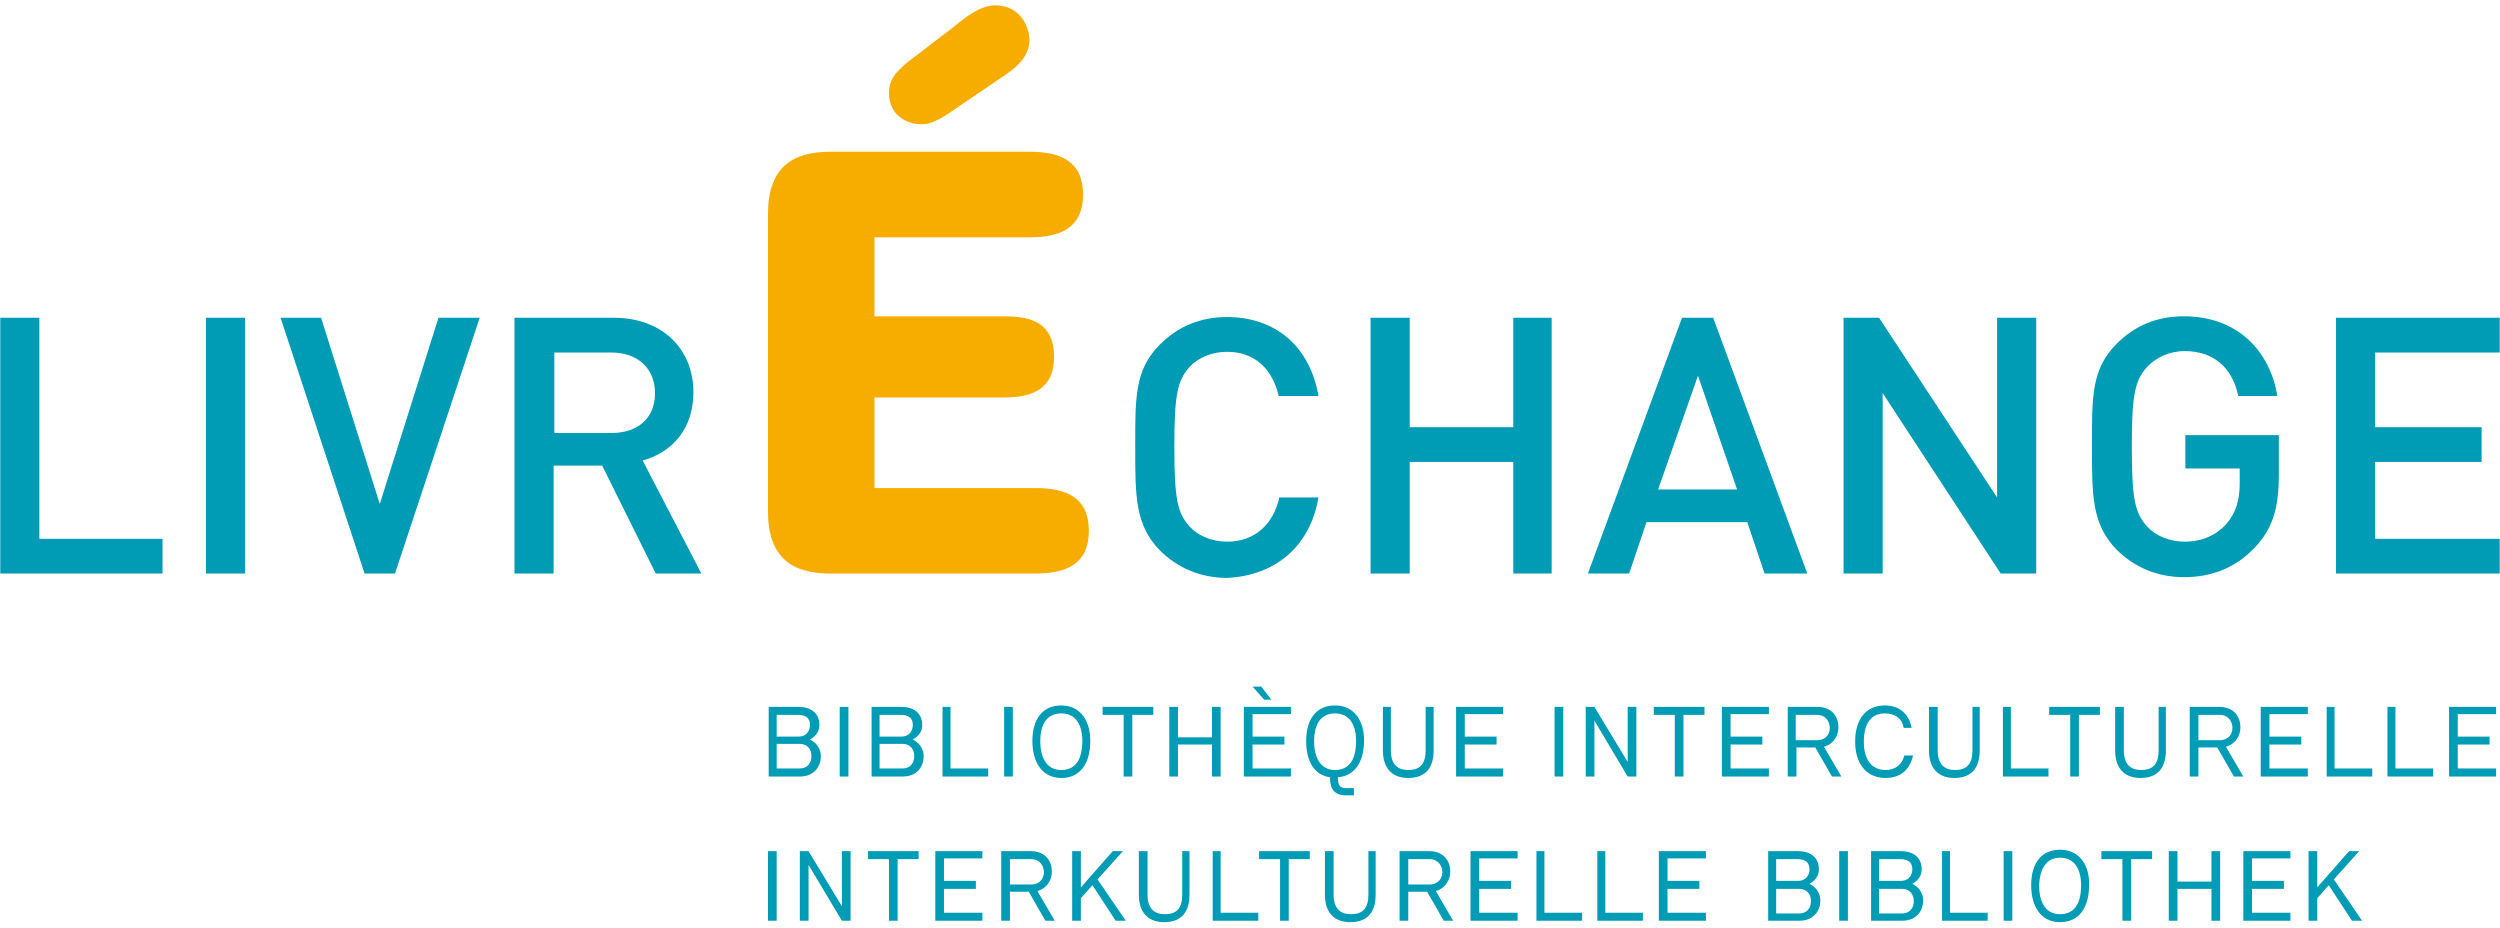
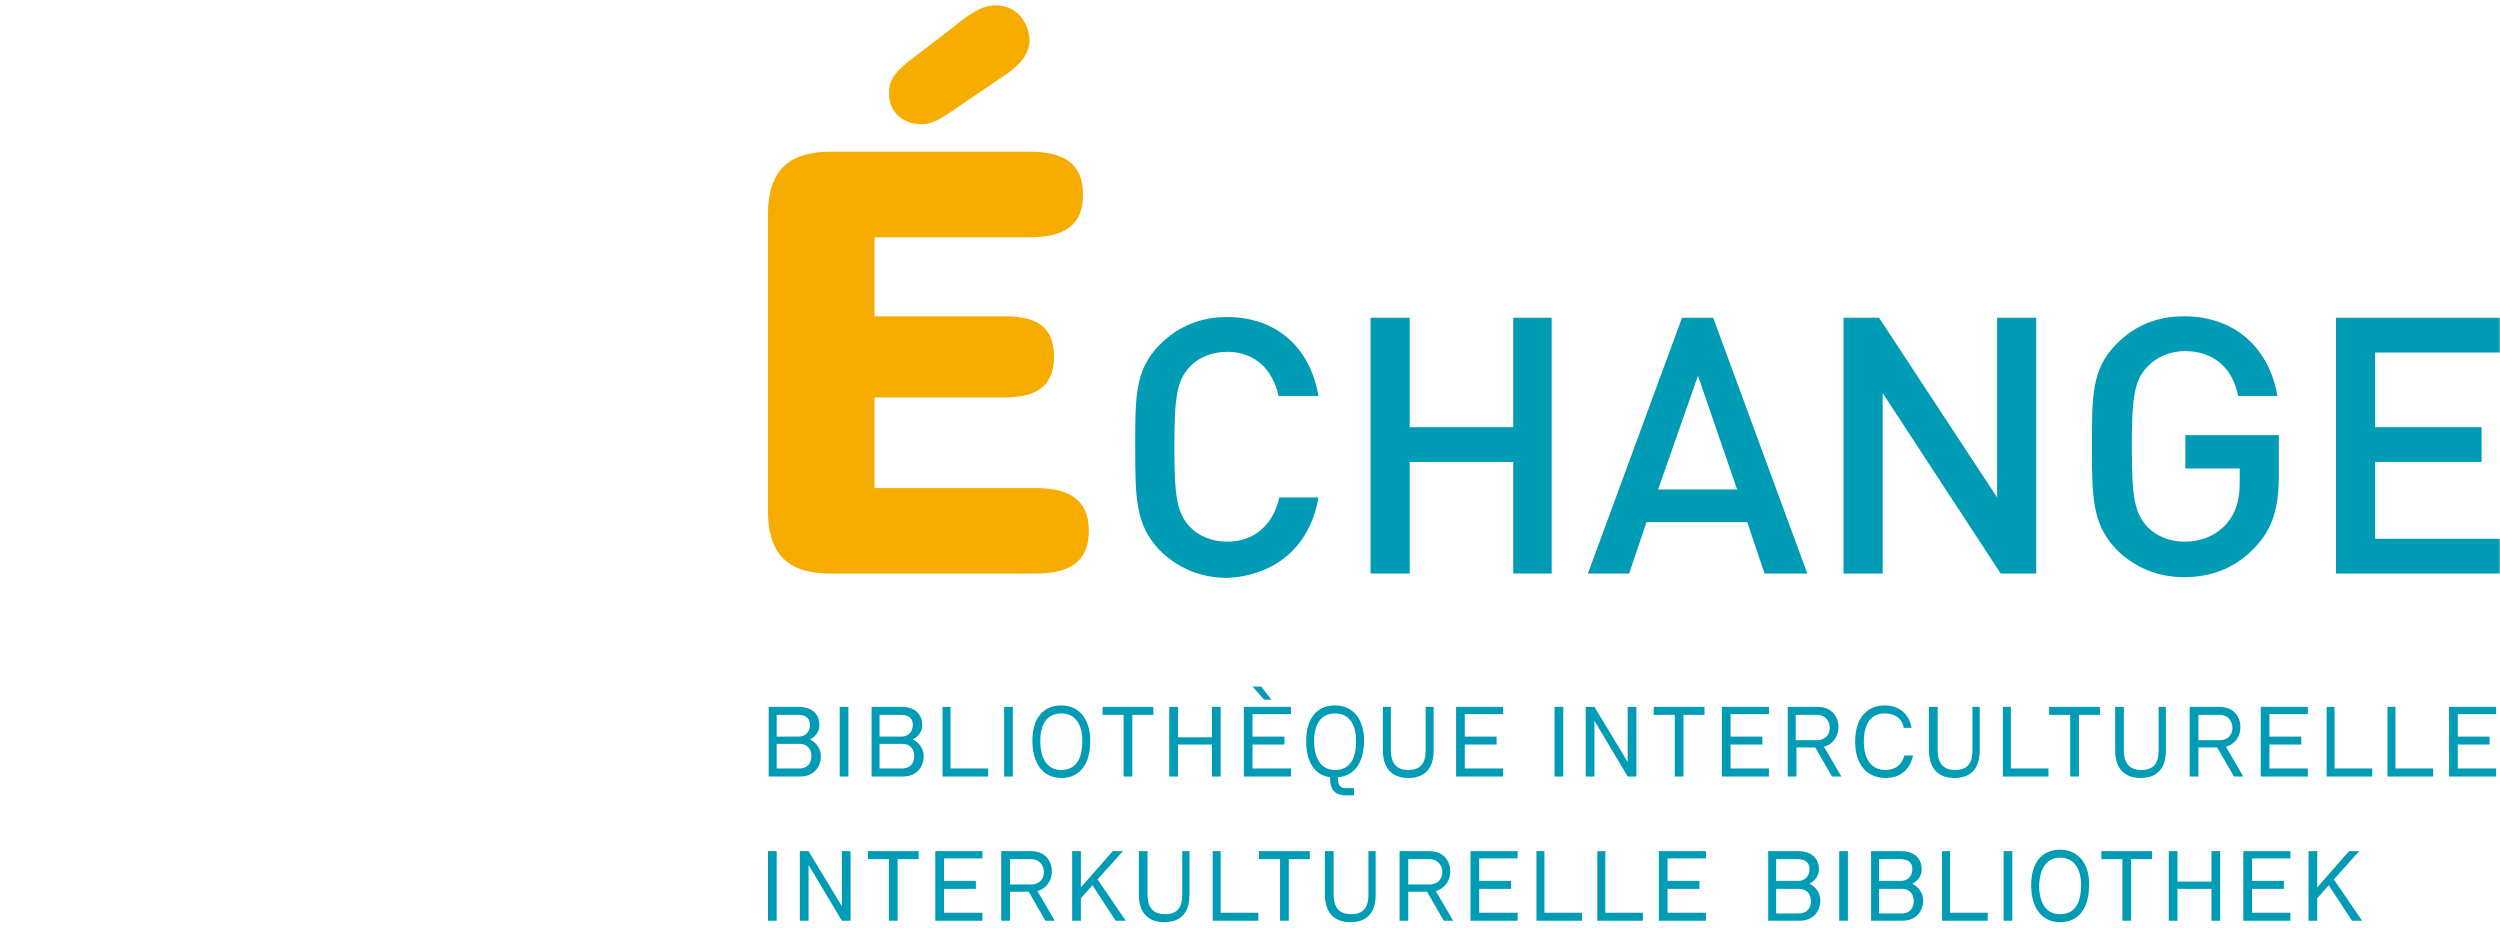
<svg xmlns="http://www.w3.org/2000/svg" width="345" height="128" viewBox="0 0 345 128">
  <style type="text/css">
	.st0{fill:#009BB4;}
	.st1{fill:#F7AC00;}
</style>
  <path id="Imported Path #5" class="st0" d="M 344.96,79.15            C 344.96,79.15 344.96,74.35 344.96,74.35              344.96,74.35 327.77,74.35 327.77,74.35              327.77,74.35 327.77,63.75 327.77,63.75              327.77,63.75 342.46,63.75 342.46,63.75              342.46,63.75 342.46,58.95 342.46,58.95              342.46,58.95 327.77,58.95 327.77,58.95              327.77,58.95 327.77,48.65 327.77,48.65              327.77,48.65 344.96,48.65 344.96,48.65              344.96,48.65 344.96,43.85 344.96,43.85              344.96,43.85 322.37,43.85 322.37,43.85              322.37,43.85 322.37,79.15 322.37,79.15              322.37,79.15 344.96,79.15 344.96,79.15              344.96,79.15 344.96,79.15 344.96,79.15 Z            M 314.48,65.45            C 314.48,65.45 314.48,60.05 314.48,60.05              314.48,60.05 301.58,60.05 301.58,60.05              301.58,60.05 301.58,64.65 301.58,64.65              301.58,64.65 309.08,64.65 309.08,64.65              309.08,64.65 309.08,66.65 309.08,66.65              309.08,68.95 308.58,70.75 307.28,72.25              305.88,73.85 303.88,74.75 301.48,74.75              299.39,74.75 297.49,73.95 296.29,72.65              294.59,70.75 294.19,68.75 294.19,61.65              294.19,54.55 294.59,52.55 296.29,50.65              297.49,49.35 299.39,48.45 301.48,48.45              305.48,48.45 308.08,50.75 308.88,54.65              308.88,54.65 314.28,54.65 314.28,54.65              313.28,48.55 308.88,43.65 301.39,43.65              297.59,43.65 294.59,44.95 292.09,47.45              288.59,50.95 288.69,54.85 288.69,61.65              288.69,68.45 288.69,72.35 292.09,75.85              294.49,78.25 297.69,79.65 301.39,79.65              305.08,79.65 308.38,78.45 311.08,75.65              313.68,72.95 314.48,70.05 314.48,65.45M 281.00,79.15            C 281.00,79.15 281.00,43.85 281.00,43.85              281.00,43.85 275.60,43.85 275.60,43.85              275.60,43.85 275.60,68.65 275.60,68.65              275.60,68.65 259.31,43.85 259.31,43.85              259.31,43.85 254.41,43.85 254.41,43.85              254.41,43.85 254.41,79.15 254.41,79.15              254.41,79.15 259.81,79.15 259.81,79.15              259.81,79.15 259.81,54.25 259.81,54.25              259.81,54.25 276.10,79.15 276.10,79.15              276.10,79.15 281.00,79.15 281.00,79.15 Z            M 239.72,67.55            C 239.72,67.55 228.82,67.55 228.82,67.55              228.82,67.55 234.32,51.85 234.32,51.85              234.32,51.85 239.72,67.55 239.72,67.55 Z            M 249.41,79.15            C 249.41,79.15 236.42,43.85 236.42,43.85              236.42,43.85 232.12,43.85 232.12,43.85              232.12,43.85 219.13,79.15 219.13,79.15              219.13,79.15 224.82,79.15 224.82,79.15              224.82,79.15 227.22,72.05 227.22,72.05              227.22,72.05 241.12,72.05 241.12,72.05              241.12,72.05 243.51,79.15 243.51,79.15              243.51,79.15 249.41,79.15 249.41,79.15 Z            M 214.13,79.15            C 214.13,79.15 214.13,43.85 214.13,43.85              214.13,43.85 208.83,43.85 208.83,43.85              208.83,43.85 208.83,58.95 208.83,58.95              208.83,58.95 194.54,58.95 194.54,58.95              194.54,58.95 194.54,43.85 194.54,43.85              194.54,43.85 189.14,43.85 189.14,43.85              189.14,43.85 189.14,79.15 189.14,79.15              189.14,79.15 194.54,79.15 194.54,79.15              194.54,79.15 194.54,63.75 194.54,63.75              194.54,63.75 208.83,63.75 208.83,63.75              208.83,63.75 208.83,79.15 208.83,79.15              208.83,79.15 214.13,79.15 214.13,79.15 Z            M 181.95,68.65            C 181.95,68.65 176.55,68.65 176.55,68.65              175.75,72.25 173.25,74.75 169.35,74.75              167.25,74.75 165.35,73.95 164.15,72.65              162.46,70.75 162.06,68.75 162.06,61.65              162.06,54.55 162.46,52.55 164.15,50.65              165.35,49.35 167.25,48.55 169.35,48.55              173.25,48.55 175.65,51.05 176.45,54.65              176.45,54.65 181.95,54.65 181.95,54.65              180.75,47.65 175.85,43.75 169.35,43.75              165.65,43.75 162.56,45.05 160.06,47.55              156.56,51.05 156.66,54.95 156.66,61.75              156.66,68.55 156.66,72.45 160.06,75.95              162.46,78.35 165.65,79.75 169.35,79.75              175.75,79.45 180.75,75.65 181.95,68.65" />
  <path id="Imported Path #4" class="st1" d="M 105.98,70.55            C 105.98,77.05 109.38,79.15 114.58,79.15              114.58,79.15 142.86,79.15 142.86,79.15              147.16,79.15 150.26,77.85 150.26,73.25              150.26,68.65 147.16,67.35 142.86,67.35              142.86,67.35 120.68,67.35 120.68,67.35              120.68,67.35 120.68,54.85 120.68,54.85              120.68,54.85 138.57,54.85 138.57,54.85              142.37,54.85 145.46,53.75 145.46,49.25              145.46,44.65 142.47,43.65 138.57,43.65              138.57,43.65 120.68,43.65 120.68,43.65              120.68,43.65 120.68,32.75 120.68,32.75              120.68,32.75 142.07,32.75 142.07,32.75              146.36,32.75 149.46,31.45 149.46,26.85              149.46,22.25 146.36,20.94 142.07,20.94              142.07,20.94 114.58,20.94 114.58,20.94              109.38,20.94 105.98,23.05 105.98,29.55              105.98,29.55 105.98,70.55 105.98,70.55 Z" />
-   <path id="Imported Path #3" class="st0" d="M 90.39,54.25            C 90.39,57.75 87.99,59.75 84.39,59.75              84.39,59.75 76.50,59.75 76.50,59.75              76.50,59.75 76.50,48.65 76.50,48.65              76.50,48.65 84.39,48.65 84.39,48.65              87.89,48.65 90.39,50.75 90.39,54.25M 96.79,79.15            C 96.79,79.15 88.69,63.55 88.69,63.55              92.69,62.45 95.69,59.25 95.69,54.15              95.69,48.15 91.39,43.85 84.69,43.85              84.69,43.85 71.00,43.85 71.00,43.85              71.00,43.85 71.00,79.15 71.00,79.15              71.00,79.15 76.40,79.15 76.40,79.15              76.40,79.15 76.40,64.25 76.40,64.25              76.40,64.25 83.10,64.25 83.10,64.25              83.10,64.25 90.49,79.15 90.49,79.15              90.49,79.15 96.79,79.15 96.79,79.15 Z            M 66.20,43.85            C 66.20,43.85 60.51,43.85 60.51,43.85              60.51,43.85 52.41,69.55 52.41,69.55              52.41,69.55 44.31,43.85 44.31,43.85              44.31,43.85 38.72,43.85 38.72,43.85              38.72,43.85 50.31,79.15 50.31,79.15              50.31,79.15 54.51,79.15 54.51,79.15              54.51,79.15 66.20,43.85 66.20,43.85 Z            M 33.82,43.85            C 33.82,43.85 28.42,43.85 28.42,43.85              28.42,43.85 28.42,79.15 28.42,79.15              28.42,79.15 33.82,79.15 33.82,79.15              33.82,79.15 33.82,43.85 33.82,43.85 Z            M 22.43,79.15            C 22.43,79.15 22.43,74.35 22.43,74.35              22.43,74.35 5.43,74.35 5.43,74.35              5.43,74.35 5.43,43.85 5.43,43.85              5.43,43.85 0.04,43.85 0.04,43.85              0.04,43.85 0.04,79.15 0.04,79.15              0.04,79.15 22.43,79.15 22.43,79.15 Z" />
  <path id="Imported Path #2" class="st1" d="M 125.17,8.64            C 123.27,10.24 122.68,11.24 122.68,12.84              122.68,15.84 125.07,17.14 127.07,17.14              127.97,17.14 128.87,17.04 131.07,15.54              131.07,15.54 138.87,10.24 138.87,10.24              140.97,8.84 142.07,7.24 142.07,5.54              142.07,3.84 140.87,0.74 137.37,0.74              135.27,0.74 133.27,2.34 131.57,3.74              131.57,3.74 125.17,8.64 125.17,8.64 Z" />
  <path id="Imported Path #1" class="st0" d="M 319.78,117.46            C 319.78,117.46 318.58,117.46 318.58,117.46              318.58,117.46 318.58,127.06 318.58,127.06              318.58,127.06 319.78,127.06 319.78,127.06              319.78,127.06 319.78,123.96 319.78,123.96              319.78,123.96 321.37,122.16 321.37,122.16              321.37,122.16 324.57,127.06 324.57,127.06              324.57,127.06 325.97,127.06 325.97,127.06              325.97,127.06 322.07,121.36 322.07,121.36              322.07,121.36 325.57,117.46 325.57,117.46              325.57,117.46 324.17,117.46 324.17,117.46              324.17,117.46 319.78,122.46 319.78,122.46              319.78,122.46 319.78,117.46 319.78,117.46              319.78,117.46 319.78,117.46 319.78,117.46 Z            M 316.08,117.46            C 316.08,117.46 309.58,117.46 309.58,117.46              309.58,117.46 309.58,127.06 309.58,127.06              309.58,127.06 316.08,127.06 316.08,127.06              316.08,127.06 316.08,125.96 316.08,125.96              316.08,125.96 310.78,125.96 310.78,125.96              310.78,125.96 310.78,122.66 310.78,122.66              310.78,122.66 315.18,122.66 315.18,122.66              315.18,122.66 315.18,121.56 315.18,121.56              315.18,121.56 310.78,121.56 310.78,121.56              310.78,121.56 310.78,118.46 310.78,118.46              310.78,118.46 316.08,118.46 316.08,118.46              316.08,118.46 316.08,117.46 316.08,117.46 Z            M 306.38,117.46            C 306.38,117.46 305.18,117.46 305.18,117.46              305.18,117.46 305.18,121.66 305.18,121.66              305.18,121.66 300.49,121.66 300.49,121.66              300.49,121.66 300.49,117.46 300.49,117.46              300.49,117.46 299.29,117.46 299.29,117.46              299.29,117.46 299.29,127.06 299.29,127.06              299.29,127.06 300.49,127.06 300.49,127.06              300.49,127.06 300.49,122.66 300.49,122.66              300.49,122.66 305.18,122.66 305.18,122.66              305.18,122.66 305.18,127.06 305.18,127.06              305.18,127.06 306.38,127.06 306.38,127.06              306.38,127.06 306.38,117.46 306.38,117.46 Z            M 296.99,117.46            C 296.99,117.46 289.99,117.46 289.99,117.46              289.99,117.46 289.99,118.56 289.99,118.56              289.99,118.56 292.89,118.56 292.89,118.56              292.89,118.56 292.89,127.06 292.89,127.06              292.89,127.06 294.09,127.06 294.09,127.06              294.09,127.06 294.09,118.56 294.09,118.56              294.09,118.56 296.99,118.56 296.99,118.56              296.99,118.56 296.99,117.46 296.99,117.46              296.99,117.46 296.99,117.46 296.99,117.46 Z            M 284.29,118.36            C 286.29,118.36 287.19,119.96 287.19,122.16              287.19,124.66 286.29,126.16 284.29,126.16              282.39,126.16 281.40,124.66 281.40,122.16              281.50,119.76 282.49,118.36 284.29,118.36M 284.29,117.26            C 281.69,117.26 280.30,119.16 280.30,122.16              280.30,125.16 281.69,127.26 284.29,127.26              286.99,127.26 288.29,125.16 288.29,122.16              288.39,119.46 286.99,117.26 284.29,117.26M 277.70,117.46            C 277.70,117.46 276.50,117.46 276.50,117.46              276.50,117.46 276.50,127.06 276.50,127.06              276.50,127.06 277.70,127.06 277.70,127.06              277.70,127.06 277.70,117.46 277.70,117.46 Z            M 269.20,117.46            C 269.20,117.46 268.00,117.46 268.00,117.46              268.00,117.46 268.00,127.06 268.00,127.06              268.00,127.06 274.30,127.06 274.30,127.06              274.30,127.06 274.30,125.96 274.30,125.96              274.30,125.96 269.10,125.96 269.10,125.96              269.10,125.96 269.10,117.46 269.10,117.46              269.10,117.46 269.20,117.46 269.20,117.46 Z            M 262.40,122.66            C 263.70,122.66 264.10,123.56 264.10,124.36              264.10,125.16 263.70,126.06 262.40,126.06              262.40,126.06 259.31,126.06 259.31,126.06              259.31,126.06 259.31,122.66 259.31,122.66              259.31,122.66 262.40,122.66 262.40,122.66 Z            M 262.20,118.56            C 263.50,118.56 263.90,119.16 263.90,119.96              263.90,120.66 263.50,121.56 262.30,121.56              262.30,121.56 259.31,121.56 259.31,121.56              259.31,121.56 259.31,118.56 259.31,118.56              259.31,118.56 262.20,118.56 262.20,118.56 Z            M 258.21,117.46            C 258.21,117.46 258.21,127.06 258.21,127.06              258.21,127.06 262.50,127.06 262.50,127.06              264.60,127.06 265.40,125.56 265.40,124.26              265.40,123.36 264.90,122.46 263.90,121.96              264.80,121.46 265.20,120.76 265.20,119.96              265.20,118.66 264.40,117.46 262.30,117.46              262.30,117.46 258.21,117.46 258.21,117.46 Z            M 255.01,117.46            C 255.01,117.46 253.81,117.46 253.81,117.46              253.81,117.46 253.81,127.06 253.81,127.06              253.81,127.06 255.01,127.06 255.01,127.06              255.01,127.06 255.01,117.46 255.01,117.46 Z            M 248.21,122.66            C 249.51,122.66 249.91,123.56 249.91,124.36              249.91,125.16 249.51,126.06 248.21,126.06              248.21,126.06 245.11,126.06 245.11,126.06              245.11,126.06 245.11,122.66 245.11,122.66              245.11,122.66 248.21,122.66 248.21,122.66 Z            M 248.01,118.56            C 249.31,118.56 249.71,119.16 249.71,119.96              249.71,120.66 249.31,121.56 248.11,121.56              248.11,121.56 245.11,121.56 245.11,121.56              245.11,121.56 245.11,118.56 245.11,118.56              245.11,118.56 248.01,118.56 248.01,118.56 Z            M 244.01,117.46            C 244.01,117.46 244.01,127.06 244.01,127.06              244.01,127.06 248.31,127.06 248.31,127.06              250.41,127.06 251.21,125.56 251.21,124.26              251.21,123.36 250.71,122.46 249.71,121.96              250.61,121.46 251.01,120.76 251.01,119.96              251.01,118.66 250.21,117.46 248.11,117.46              248.11,117.46 244.01,117.46 244.01,117.46 Z            M 235.42,117.46            C 235.42,117.46 228.92,117.46 228.92,117.46              228.92,117.46 228.92,127.06 228.92,127.06              228.92,127.06 235.42,127.06 235.42,127.06              235.42,127.06 235.42,125.96 235.42,125.96              235.42,125.96 230.12,125.96 230.12,125.96              230.12,125.96 230.12,122.66 230.12,122.66              230.12,122.66 234.52,122.66 234.52,122.66              234.52,122.66 234.52,121.56 234.52,121.56              234.52,121.56 230.12,121.56 230.12,121.56              230.12,121.56 230.12,118.46 230.12,118.46              230.12,118.46 235.42,118.46 235.42,118.46              235.42,118.46 235.42,117.46 235.42,117.46 Z            M 221.63,117.46            C 221.63,117.46 220.43,117.46 220.43,117.46              220.43,117.46 220.43,127.06 220.43,127.06              220.43,127.06 226.72,127.06 226.72,127.06              226.72,127.06 226.72,125.96 226.72,125.96              226.72,125.96 221.53,125.96 221.53,125.96              221.53,125.96 221.53,117.46 221.53,117.46              221.53,117.46 221.63,117.46 221.63,117.46 Z            M 213.23,117.46            C 213.23,117.46 212.03,117.46 212.03,117.46              212.03,117.46 212.03,127.06 212.03,127.06              212.03,127.06 218.33,127.06 218.33,127.06              218.33,127.06 218.33,125.96 218.33,125.96              218.33,125.96 213.13,125.96 213.13,125.96              213.13,125.96 213.13,117.46 213.13,117.46              213.13,117.46 213.23,117.46 213.23,117.46 Z            M 209.43,117.46            C 209.43,117.46 202.93,117.46 202.93,117.46              202.93,117.46 202.93,127.06 202.93,127.06              202.93,127.06 209.43,127.06 209.43,127.06              209.43,127.06 209.43,125.96 209.43,125.96              209.43,125.96 204.13,125.96 204.13,125.96              204.13,125.96 204.13,122.66 204.13,122.66              204.13,122.66 208.53,122.66 208.53,122.66              208.53,122.66 208.53,121.56 208.53,121.56              208.53,121.56 204.13,121.56 204.13,121.56              204.13,121.56 204.13,118.46 204.13,118.46              204.13,118.46 209.43,118.46 209.43,118.46              209.43,118.46 209.43,117.46 209.43,117.46 Z            M 197.24,118.56            C 198.54,118.56 199.04,119.56 199.04,120.36              199.04,121.16 198.54,122.06 197.24,122.06              197.24,122.06 194.34,122.06 194.34,122.06              194.34,122.06 194.34,118.56 194.34,118.56              194.34,118.56 197.24,118.56 197.24,118.56 Z            M 193.14,117.46            C 193.14,117.46 193.14,127.06 193.14,127.06              193.14,127.06 194.34,127.06 194.34,127.06              194.34,127.06 194.34,123.06 194.34,123.06              194.34,123.06 196.94,123.06 196.94,123.06              196.94,123.06 199.24,127.06 199.24,127.06              199.24,127.06 200.54,127.06 200.54,127.06              200.54,127.06 198.14,122.96 198.14,122.96              199.54,122.56 200.14,121.36 200.14,120.26              200.14,118.96 199.34,117.46 197.24,117.46              197.24,117.46 193.14,117.46 193.14,117.46 Z            M 190.04,117.46            C 190.04,117.46 188.84,117.46 188.84,117.46              188.84,117.46 188.84,123.46 188.84,123.46              188.84,125.36 188.04,126.16 186.44,126.16              184.94,126.16 184.04,125.36 184.04,123.46              184.04,123.46 184.04,117.46 184.04,117.46              184.04,117.46 182.84,117.46 182.84,117.46              182.84,117.46 182.84,123.46 182.84,123.46              182.84,126.26 184.44,127.26 186.34,127.26              188.34,127.26 189.84,126.26 189.84,123.46              189.84,123.46 189.84,117.46 189.84,117.46              189.84,117.46 190.04,117.46 190.04,117.46 Z            M 180.75,117.46            C 180.75,117.46 173.75,117.46 173.75,117.46              173.75,117.46 173.75,118.56 173.75,118.56              173.75,118.56 176.65,118.56 176.65,118.56              176.65,118.56 176.65,127.06 176.65,127.06              176.65,127.06 177.85,127.06 177.85,127.06              177.85,127.06 177.85,118.56 177.85,118.56              177.85,118.56 180.75,118.56 180.75,118.56              180.75,118.56 180.75,117.46 180.75,117.46              180.75,117.46 180.75,117.46 180.75,117.46 Z            M 168.55,117.46            C 168.55,117.46 167.35,117.46 167.35,117.46              167.35,117.46 167.35,127.06 167.35,127.06              167.35,127.06 173.65,127.06 173.65,127.06              173.65,127.06 173.65,125.96 173.65,125.96              173.65,125.96 168.45,125.96 168.45,125.96              168.45,125.96 168.45,117.46 168.45,117.46              168.45,117.46 168.55,117.46 168.55,117.46 Z            M 164.35,117.46            C 164.35,117.46 163.15,117.46 163.15,117.46              163.15,117.46 163.15,123.46 163.15,123.46              163.15,125.36 162.36,126.16 160.76,126.16              159.26,126.16 158.36,125.36 158.36,123.46              158.36,123.46 158.36,117.46 158.36,117.46              158.36,117.46 157.16,117.46 157.16,117.46              157.16,117.46 157.16,123.46 157.16,123.46              157.16,126.26 158.76,127.26 160.66,127.26              162.65,127.26 164.15,126.26 164.15,123.46              164.15,123.46 164.15,117.46 164.15,117.46              164.15,117.46 164.35,117.46 164.35,117.46 Z            M 149.16,117.46            C 149.16,117.46 147.96,117.46 147.96,117.46              147.96,117.46 147.96,127.06 147.96,127.06              147.96,127.06 149.16,127.06 149.16,127.06              149.16,127.06 149.16,123.96 149.16,123.96              149.16,123.96 150.76,122.16 150.76,122.16              150.76,122.16 153.96,127.06 153.96,127.06              153.96,127.06 155.36,127.06 155.36,127.06              155.36,127.06 151.46,121.36 151.46,121.36              151.46,121.36 154.96,117.46 154.96,117.46              154.96,117.46 153.56,117.46 153.56,117.46              153.56,117.46 149.16,122.46 149.16,122.46              149.16,122.46 149.16,117.46 149.16,117.46              149.16,117.46 149.16,117.46 149.16,117.46 Z            M 142.27,118.56            C 143.56,118.56 144.06,119.56 144.06,120.36              144.06,121.16 143.56,122.06 142.27,122.06              142.27,122.06 139.37,122.06 139.37,122.06              139.37,122.06 139.37,118.56 139.37,118.56              139.37,118.56 142.27,118.56 142.27,118.56 Z            M 138.17,117.46            C 138.17,117.46 138.17,127.06 138.17,127.06              138.17,127.06 139.37,127.06 139.37,127.06              139.37,127.06 139.37,123.06 139.37,123.06              139.37,123.06 141.97,123.06 141.97,123.06              141.97,123.06 144.26,127.06 144.26,127.06              144.26,127.06 145.56,127.06 145.56,127.06              145.56,127.06 143.16,122.96 143.16,122.96              144.56,122.56 145.16,121.36 145.16,120.26              145.16,118.96 144.36,117.46 142.27,117.46              142.27,117.46 138.17,117.46 138.17,117.46 Z            M 135.57,117.46            C 135.57,117.46 129.07,117.46 129.07,117.46              129.07,117.46 129.07,127.06 129.07,127.06              129.07,127.06 135.57,127.06 135.57,127.06              135.57,127.06 135.57,125.96 135.57,125.96              135.57,125.96 130.27,125.96 130.27,125.96              130.27,125.96 130.27,122.66 130.27,122.66              130.27,122.66 134.67,122.66 134.67,122.66              134.67,122.66 134.67,121.56 134.67,121.56              134.67,121.56 130.27,121.56 130.27,121.56              130.27,121.56 130.27,118.46 130.27,118.46              130.27,118.46 135.57,118.46 135.57,118.46              135.57,118.46 135.57,117.46 135.57,117.46              135.57,117.46 135.57,117.46 135.57,117.46 Z            M 126.77,117.46            C 126.77,117.46 119.78,117.46 119.78,117.46              119.78,117.46 119.78,118.56 119.78,118.56              119.78,118.56 122.68,118.56 122.68,118.56              122.68,118.56 122.68,127.06 122.68,127.06              122.68,127.06 123.87,127.06 123.87,127.06              123.87,127.06 123.87,118.56 123.87,118.56              123.87,118.56 126.77,118.56 126.77,118.56              126.77,118.56 126.77,117.46 126.77,117.46 Z            M 117.38,117.46            C 117.38,117.46 116.18,117.46 116.18,117.46              116.18,117.46 116.18,125.06 116.18,125.06              116.18,125.06 111.58,117.46 111.58,117.46              111.58,117.46 110.38,117.46 110.38,117.46              110.38,117.46 110.38,127.06 110.38,127.06              110.38,127.06 111.58,127.06 111.58,127.06              111.58,127.06 111.58,119.36 111.58,119.36              111.58,119.36 116.18,127.06 116.18,127.06              116.18,127.06 117.38,127.06 117.38,127.06              117.38,127.06 117.38,117.46 117.38,117.46 Z            M 107.18,117.46            C 107.18,117.46 105.98,117.46 105.98,117.46              105.98,117.46 105.98,127.06 105.98,127.06              105.98,127.06 107.18,127.06 107.18,127.06              107.18,127.06 107.18,117.46 107.18,117.46 Z" />
  <path id="Imported Path" class="st0" d="M 344.46,97.55            C 344.46,97.55 337.97,97.55 337.97,97.55              337.97,97.55 337.97,107.16 337.97,107.16              337.97,107.16 344.46,107.16 344.46,107.16              344.46,107.16 344.46,106.05 344.46,106.05              344.46,106.05 339.17,106.05 339.17,106.05              339.17,106.05 339.17,102.75 339.17,102.75              339.17,102.75 343.56,102.75 343.56,102.75              343.56,102.75 343.56,101.65 343.56,101.65              343.56,101.65 339.17,101.65 339.17,101.65              339.17,101.65 339.17,98.55 339.17,98.55              339.17,98.55 344.46,98.55 344.46,98.55              344.46,98.55 344.46,97.55 344.46,97.55 Z            M 330.67,97.55            C 330.67,97.55 329.47,97.55 329.47,97.55              329.47,97.55 329.47,107.16 329.47,107.16              329.47,107.16 335.77,107.16 335.77,107.16              335.77,107.16 335.77,106.05 335.77,106.05              335.77,106.05 330.57,106.05 330.57,106.05              330.57,106.05 330.57,97.55 330.57,97.55              330.57,97.55 330.67,97.55 330.67,97.55 Z            M 322.27,97.55            C 322.27,97.55 321.08,97.55 321.08,97.55              321.08,97.55 321.08,107.16 321.08,107.16              321.08,107.16 327.37,107.16 327.37,107.16              327.37,107.16 327.37,106.05 327.37,106.05              327.37,106.05 322.17,106.05 322.17,106.05              322.17,106.05 322.17,97.55 322.17,97.55              322.17,97.55 322.27,97.55 322.27,97.55 Z            M 318.48,97.55            C 318.48,97.55 311.98,97.55 311.98,97.55              311.98,97.55 311.98,107.16 311.98,107.16              311.98,107.16 318.48,107.16 318.48,107.16              318.48,107.16 318.48,106.05 318.48,106.05              318.48,106.05 313.18,106.05 313.18,106.05              313.18,106.05 313.18,102.75 313.18,102.75              313.18,102.75 317.58,102.75 317.58,102.75              317.58,102.75 317.58,101.65 317.58,101.65              317.58,101.65 313.18,101.65 313.18,101.65              313.18,101.65 313.18,98.55 313.18,98.55              313.18,98.55 318.48,98.55 318.48,98.55              318.48,98.55 318.48,97.55 318.48,97.55 Z            M 306.28,98.65            C 307.58,98.65 308.08,99.65 308.08,100.45              308.08,101.25 307.58,102.15 306.28,102.15              306.28,102.15 303.38,102.15 303.38,102.15              303.38,102.15 303.38,98.65 303.38,98.65              303.38,98.65 306.28,98.65 306.28,98.65 Z            M 302.18,97.55            C 302.18,97.55 302.18,107.16 302.18,107.16              302.18,107.16 303.38,107.16 303.38,107.16              303.38,107.16 303.38,103.15 303.38,103.15              303.38,103.15 305.98,103.15 305.98,103.15              305.98,103.15 308.28,107.16 308.28,107.16              308.28,107.16 309.58,107.16 309.58,107.16              309.58,107.16 307.18,103.05 307.18,103.05              308.58,102.65 309.18,101.45 309.18,100.35              309.18,99.05 308.38,97.55 306.28,97.55              306.28,97.55 302.18,97.55 302.18,97.55 Z            M 299.09,97.55            C 299.09,97.55 297.89,97.55 297.89,97.55              297.89,97.55 297.89,103.55 297.89,103.55              297.89,105.45 297.09,106.26 295.49,106.26              293.99,106.26 293.09,105.45 293.09,103.55              293.09,103.55 293.09,97.55 293.09,97.55              293.09,97.55 291.89,97.55 291.89,97.55              291.89,97.55 291.89,103.55 291.89,103.55              291.89,106.36 293.49,107.36 295.39,107.36              297.39,107.36 298.89,106.36 298.89,103.55              298.89,103.55 298.89,97.55 298.89,97.55              298.89,97.55 299.09,97.55 299.09,97.55 Z            M 289.79,97.55            C 289.79,97.55 282.79,97.55 282.79,97.55              282.79,97.55 282.79,98.65 282.79,98.65              282.79,98.65 285.69,98.65 285.69,98.65              285.69,98.65 285.69,107.16 285.69,107.16              285.69,107.16 286.89,107.16 286.89,107.16              286.89,107.16 286.89,98.65 286.89,98.65              286.89,98.65 289.79,98.65 289.79,98.65              289.79,98.65 289.79,97.55 289.79,97.55              289.79,97.55 289.79,97.55 289.79,97.55 Z            M 277.60,97.55            C 277.60,97.55 276.40,97.55 276.40,97.55              276.40,97.55 276.40,107.16 276.40,107.16              276.40,107.16 282.69,107.16 282.69,107.16              282.69,107.16 282.69,106.05 282.69,106.05              282.69,106.05 277.50,106.05 277.50,106.05              277.50,106.05 277.50,97.55 277.50,97.55              277.50,97.55 277.60,97.55 277.60,97.55 Z            M 273.40,97.55            C 273.40,97.55 272.20,97.55 272.20,97.55              272.20,97.55 272.20,103.55 272.20,103.55              272.20,105.45 271.40,106.26 269.80,106.26              268.30,106.26 267.40,105.45 267.40,103.55              267.40,103.55 267.40,97.55 267.40,97.55              267.40,97.55 266.20,97.55 266.20,97.55              266.20,97.55 266.20,103.55 266.20,103.55              266.20,106.36 267.80,107.36 269.70,107.36              271.70,107.36 273.20,106.36 273.20,103.55              273.20,103.55 273.20,97.55 273.20,97.55              273.20,97.55 273.40,97.55 273.40,97.55 Z            M 263.80,100.45            C 263.50,98.65 262.20,97.35 260.11,97.35              257.51,97.35 256.01,99.25 256.01,102.35              256.01,105.35 257.51,107.36 260.21,107.36              262.30,107.36 263.60,106.16 264.00,104.25              264.00,104.25 262.80,104.25 262.80,104.25              262.50,105.45 261.61,106.26 260.21,106.26              258.31,106.26 257.21,104.85 257.21,102.35              257.21,99.85 258.21,98.45 260.11,98.45              261.51,98.45 262.50,99.15 262.70,100.45              262.70,100.45 263.80,100.45 263.80,100.45 Z            M 250.71,98.65            C 252.01,98.65 252.51,99.65 252.51,100.45              252.51,101.25 252.01,102.15 250.71,102.15              250.71,102.15 247.81,102.15 247.81,102.15              247.81,102.15 247.81,98.65 247.81,98.65              247.81,98.65 250.71,98.65 250.71,98.65 Z            M 246.71,97.55            C 246.71,97.55 246.71,107.16 246.71,107.16              246.71,107.16 247.91,107.16 247.91,107.16              247.91,107.16 247.91,103.15 247.91,103.15              247.91,103.15 250.51,103.15 250.51,103.15              250.51,103.15 252.81,107.16 252.81,107.16              252.81,107.16 254.11,107.16 254.11,107.16              254.11,107.16 251.71,103.05 251.71,103.05              253.11,102.65 253.71,101.45 253.71,100.35              253.71,99.05 252.91,97.55 250.81,97.55              250.81,97.55 246.71,97.55 246.71,97.55 Z            M 244.11,97.55            C 244.11,97.55 237.62,97.55 237.62,97.55              237.62,97.55 237.62,107.16 237.62,107.16              237.62,107.16 244.11,107.16 244.11,107.16              244.11,107.16 244.11,106.05 244.11,106.05              244.11,106.05 238.82,106.05 238.82,106.05              238.82,106.05 238.82,102.75 238.82,102.75              238.82,102.75 243.21,102.75 243.21,102.75              243.21,102.75 243.21,101.65 243.21,101.65              243.21,101.65 238.82,101.65 238.82,101.65              238.82,101.65 238.82,98.55 238.82,98.55              238.82,98.55 244.11,98.55 244.11,98.55              244.11,98.55 244.11,97.55 244.11,97.55 Z            M 235.22,97.55            C 235.22,97.55 228.22,97.55 228.22,97.55              228.22,97.55 228.22,98.65 228.22,98.65              228.22,98.65 231.12,98.65 231.12,98.65              231.12,98.65 231.12,107.16 231.12,107.16              231.12,107.16 232.32,107.16 232.32,107.16              232.32,107.16 232.32,98.65 232.32,98.65              232.32,98.65 235.22,98.65 235.22,98.65              235.22,98.65 235.22,97.55 235.22,97.55              235.22,97.55 235.22,97.55 235.22,97.55 Z            M 225.82,97.55            C 225.82,97.55 224.62,97.55 224.62,97.55              224.62,97.55 224.62,105.15 224.62,105.15              224.62,105.15 220.03,97.55 220.03,97.55              220.03,97.55 218.83,97.55 218.83,97.55              218.83,97.55 218.83,107.16 218.83,107.16              218.83,107.16 220.03,107.16 220.03,107.16              220.03,107.16 220.03,99.45 220.03,99.45              220.03,99.45 224.62,107.16 224.62,107.16              224.62,107.16 225.82,107.16 225.82,107.16              225.82,107.16 225.82,97.55 225.82,97.55 Z            M 215.73,97.55            C 215.73,97.55 214.53,97.55 214.53,97.55              214.53,97.55 214.53,107.16 214.53,107.16              214.53,107.16 215.73,107.16 215.73,107.16              215.73,107.16 215.73,97.55 215.73,97.55 Z            M 207.43,97.55            C 207.43,97.55 200.94,97.55 200.94,97.55              200.94,97.55 200.94,107.16 200.94,107.16              200.94,107.16 207.43,107.16 207.43,107.16              207.43,107.16 207.43,106.05 207.43,106.05              207.43,106.05 202.14,106.05 202.14,106.05              202.14,106.05 202.14,102.75 202.14,102.75              202.14,102.75 206.53,102.75 206.53,102.75              206.53,102.75 206.53,101.65 206.53,101.65              206.53,101.65 202.14,101.65 202.14,101.65              202.14,101.65 202.14,98.55 202.14,98.55              202.14,98.55 207.43,98.55 207.43,98.55              207.43,98.55 207.43,97.55 207.43,97.55 Z            M 197.94,97.55            C 197.94,97.55 196.74,97.55 196.74,97.55              196.74,97.55 196.74,103.55 196.74,103.55              196.74,105.45 195.94,106.26 194.34,106.26              192.84,106.26 191.94,105.45 191.94,103.55              191.94,103.55 191.94,97.55 191.94,97.55              191.94,97.55 190.84,97.55 190.84,97.55              190.84,97.55 190.84,103.55 190.84,103.55              190.84,106.36 192.44,107.36 194.34,107.36              196.34,107.36 197.84,106.36 197.84,103.55              197.84,103.55 197.84,97.55 197.84,97.55              197.84,97.55 197.94,97.55 197.94,97.55 Z            M 184.24,98.45            C 186.24,98.45 187.14,100.05 187.14,102.25              187.14,104.75 186.24,106.26 184.24,106.26              182.35,106.26 181.35,104.75 181.35,102.25              181.35,99.85 182.35,98.45 184.24,98.45M 184.24,97.35            C 181.65,97.35 180.25,99.25 180.25,102.25              180.25,105.05 181.35,106.96 183.54,107.26              183.54,108.96 184.14,109.76 185.84,109.76              186.14,109.76 186.64,109.76 186.84,109.76              186.84,109.76 186.84,108.76 186.84,108.76              186.84,108.76 185.74,108.76 185.74,108.76              185.14,108.76 184.64,108.56 184.64,107.46              184.64,107.46 184.64,107.26 184.64,107.26              187.04,107.06 188.24,105.05 188.24,102.15              188.24,99.55 186.94,97.35 184.24,97.35M 175.45,96.55            C 175.45,96.55 174.05,94.75 174.05,94.75              174.05,94.75 172.85,94.75 172.85,94.75              172.85,94.75 174.45,96.55 174.45,96.55              174.45,96.55 175.45,96.55 175.45,96.55 Z            M 178.15,97.55            C 178.15,97.55 171.65,97.55 171.65,97.55              171.65,97.55 171.65,107.16 171.65,107.16              171.65,107.16 178.15,107.16 178.15,107.16              178.15,107.16 178.15,106.05 178.15,106.05              178.15,106.05 172.85,106.05 172.85,106.05              172.85,106.05 172.85,102.75 172.85,102.75              172.85,102.75 177.25,102.75 177.25,102.75              177.25,102.75 177.25,101.65 177.25,101.65              177.25,101.65 172.85,101.65 172.85,101.65              172.85,101.65 172.85,98.55 172.85,98.55              172.85,98.55 178.15,98.55 178.15,98.55              178.15,98.55 178.15,97.55 178.15,97.55 Z            M 168.45,97.55            C 168.45,97.55 167.25,97.55 167.25,97.55              167.25,97.55 167.25,101.75 167.25,101.75              167.25,101.75 162.56,101.75 162.56,101.75              162.56,101.75 162.56,97.55 162.56,97.55              162.56,97.55 161.36,97.55 161.36,97.55              161.36,97.55 161.36,107.16 161.36,107.16              161.36,107.16 162.56,107.16 162.56,107.16              162.56,107.16 162.56,102.75 162.56,102.75              162.56,102.75 167.25,102.75 167.25,102.75              167.25,102.75 167.25,107.16 167.25,107.16              167.25,107.16 168.45,107.16 168.45,107.16              168.45,107.16 168.45,97.55 168.45,97.55 Z            M 159.16,97.55            C 159.16,97.55 152.16,97.55 152.16,97.55              152.16,97.55 152.16,98.65 152.16,98.65              152.16,98.65 155.06,98.65 155.06,98.65              155.06,98.65 155.06,107.16 155.06,107.16              155.06,107.16 156.26,107.16 156.26,107.16              156.26,107.16 156.26,98.65 156.26,98.65              156.26,98.65 159.16,98.65 159.16,98.65              159.16,98.65 159.16,97.55 159.16,97.55              159.16,97.55 159.16,97.55 159.16,97.55 Z            M 146.46,98.45            C 148.46,98.45 149.36,100.05 149.36,102.25              149.36,104.75 148.46,106.26 146.46,106.26              144.56,106.26 143.56,104.75 143.56,102.25              143.56,99.85 144.56,98.45 146.46,98.45M 146.46,97.35            C 143.86,97.35 142.47,99.25 142.47,102.25              142.47,105.25 143.86,107.36 146.46,107.36              149.16,107.36 150.46,105.25 150.46,102.25              150.46,99.55 149.16,97.35 146.46,97.35M 139.77,97.55            C 139.77,97.55 138.57,97.55 138.57,97.55              138.57,97.55 138.57,107.16 138.57,107.16              138.57,107.16 139.77,107.16 139.77,107.16              139.77,107.16 139.77,97.55 139.77,97.55 Z            M 131.27,97.55            C 131.27,97.55 130.07,97.55 130.07,97.55              130.07,97.55 130.07,107.16 130.07,107.16              130.07,107.16 136.37,107.16 136.37,107.16              136.37,107.16 136.37,106.05 136.37,106.05              136.37,106.05 131.17,106.05 131.17,106.05              131.17,106.05 131.17,97.55 131.17,97.55              131.17,97.55 131.27,97.55 131.27,97.55 Z            M 124.47,102.65            C 125.77,102.65 126.17,103.55 126.17,104.35              126.17,105.15 125.77,106.05 124.47,106.05              124.47,106.05 121.38,106.05 121.38,106.05              121.38,106.05 121.38,102.65 121.38,102.65              121.38,102.65 124.47,102.65 124.47,102.65 Z            M 124.27,98.65            C 125.57,98.65 125.97,99.25 125.97,100.05              125.97,100.75 125.57,101.65 124.37,101.65              124.37,101.65 121.38,101.65 121.38,101.65              121.38,101.65 121.38,98.65 121.38,98.65              121.38,98.65 124.27,98.65 124.27,98.65 Z            M 120.28,97.55            C 120.28,97.55 120.28,107.16 120.28,107.16              120.28,107.16 124.57,107.16 124.57,107.16              126.67,107.16 127.47,105.65 127.47,104.35              127.47,103.45 126.97,102.55 125.97,102.05              126.87,101.55 127.27,100.85 127.27,100.05              127.27,98.75 126.47,97.55 124.37,97.55              124.37,97.55 120.28,97.55 120.28,97.55 Z            M 117.08,97.55            C 117.08,97.55 115.88,97.55 115.88,97.55              115.88,97.55 115.88,107.16 115.88,107.16              115.88,107.16 117.08,107.16 117.08,107.16              117.08,107.16 117.08,97.55 117.08,97.55 Z            M 110.28,102.65            C 111.58,102.65 111.98,103.55 111.98,104.35              111.98,105.15 111.58,106.05 110.28,106.05              110.28,106.05 107.18,106.05 107.18,106.05              107.18,106.05 107.18,102.65 107.18,102.65              107.18,102.65 110.28,102.65 110.28,102.65 Z            M 110.08,98.65            C 111.38,98.65 111.78,99.25 111.78,100.05              111.78,100.75 111.38,101.65 110.18,101.65              110.18,101.65 107.18,101.65 107.18,101.65              107.18,101.65 107.18,98.65 107.18,98.65              107.18,98.65 110.08,98.65 110.08,98.65 Z            M 106.08,97.55            C 106.08,97.55 106.08,107.16 106.08,107.16              106.08,107.16 110.38,107.16 110.38,107.16              112.48,107.16 113.28,105.65 113.28,104.35              113.28,103.45 112.78,102.55 111.78,102.05              112.68,101.55 113.08,100.85 113.08,100.05              113.08,98.75 112.28,97.55 110.18,97.55              110.18,97.55 106.08,97.55 106.08,97.55 Z" />
</svg>